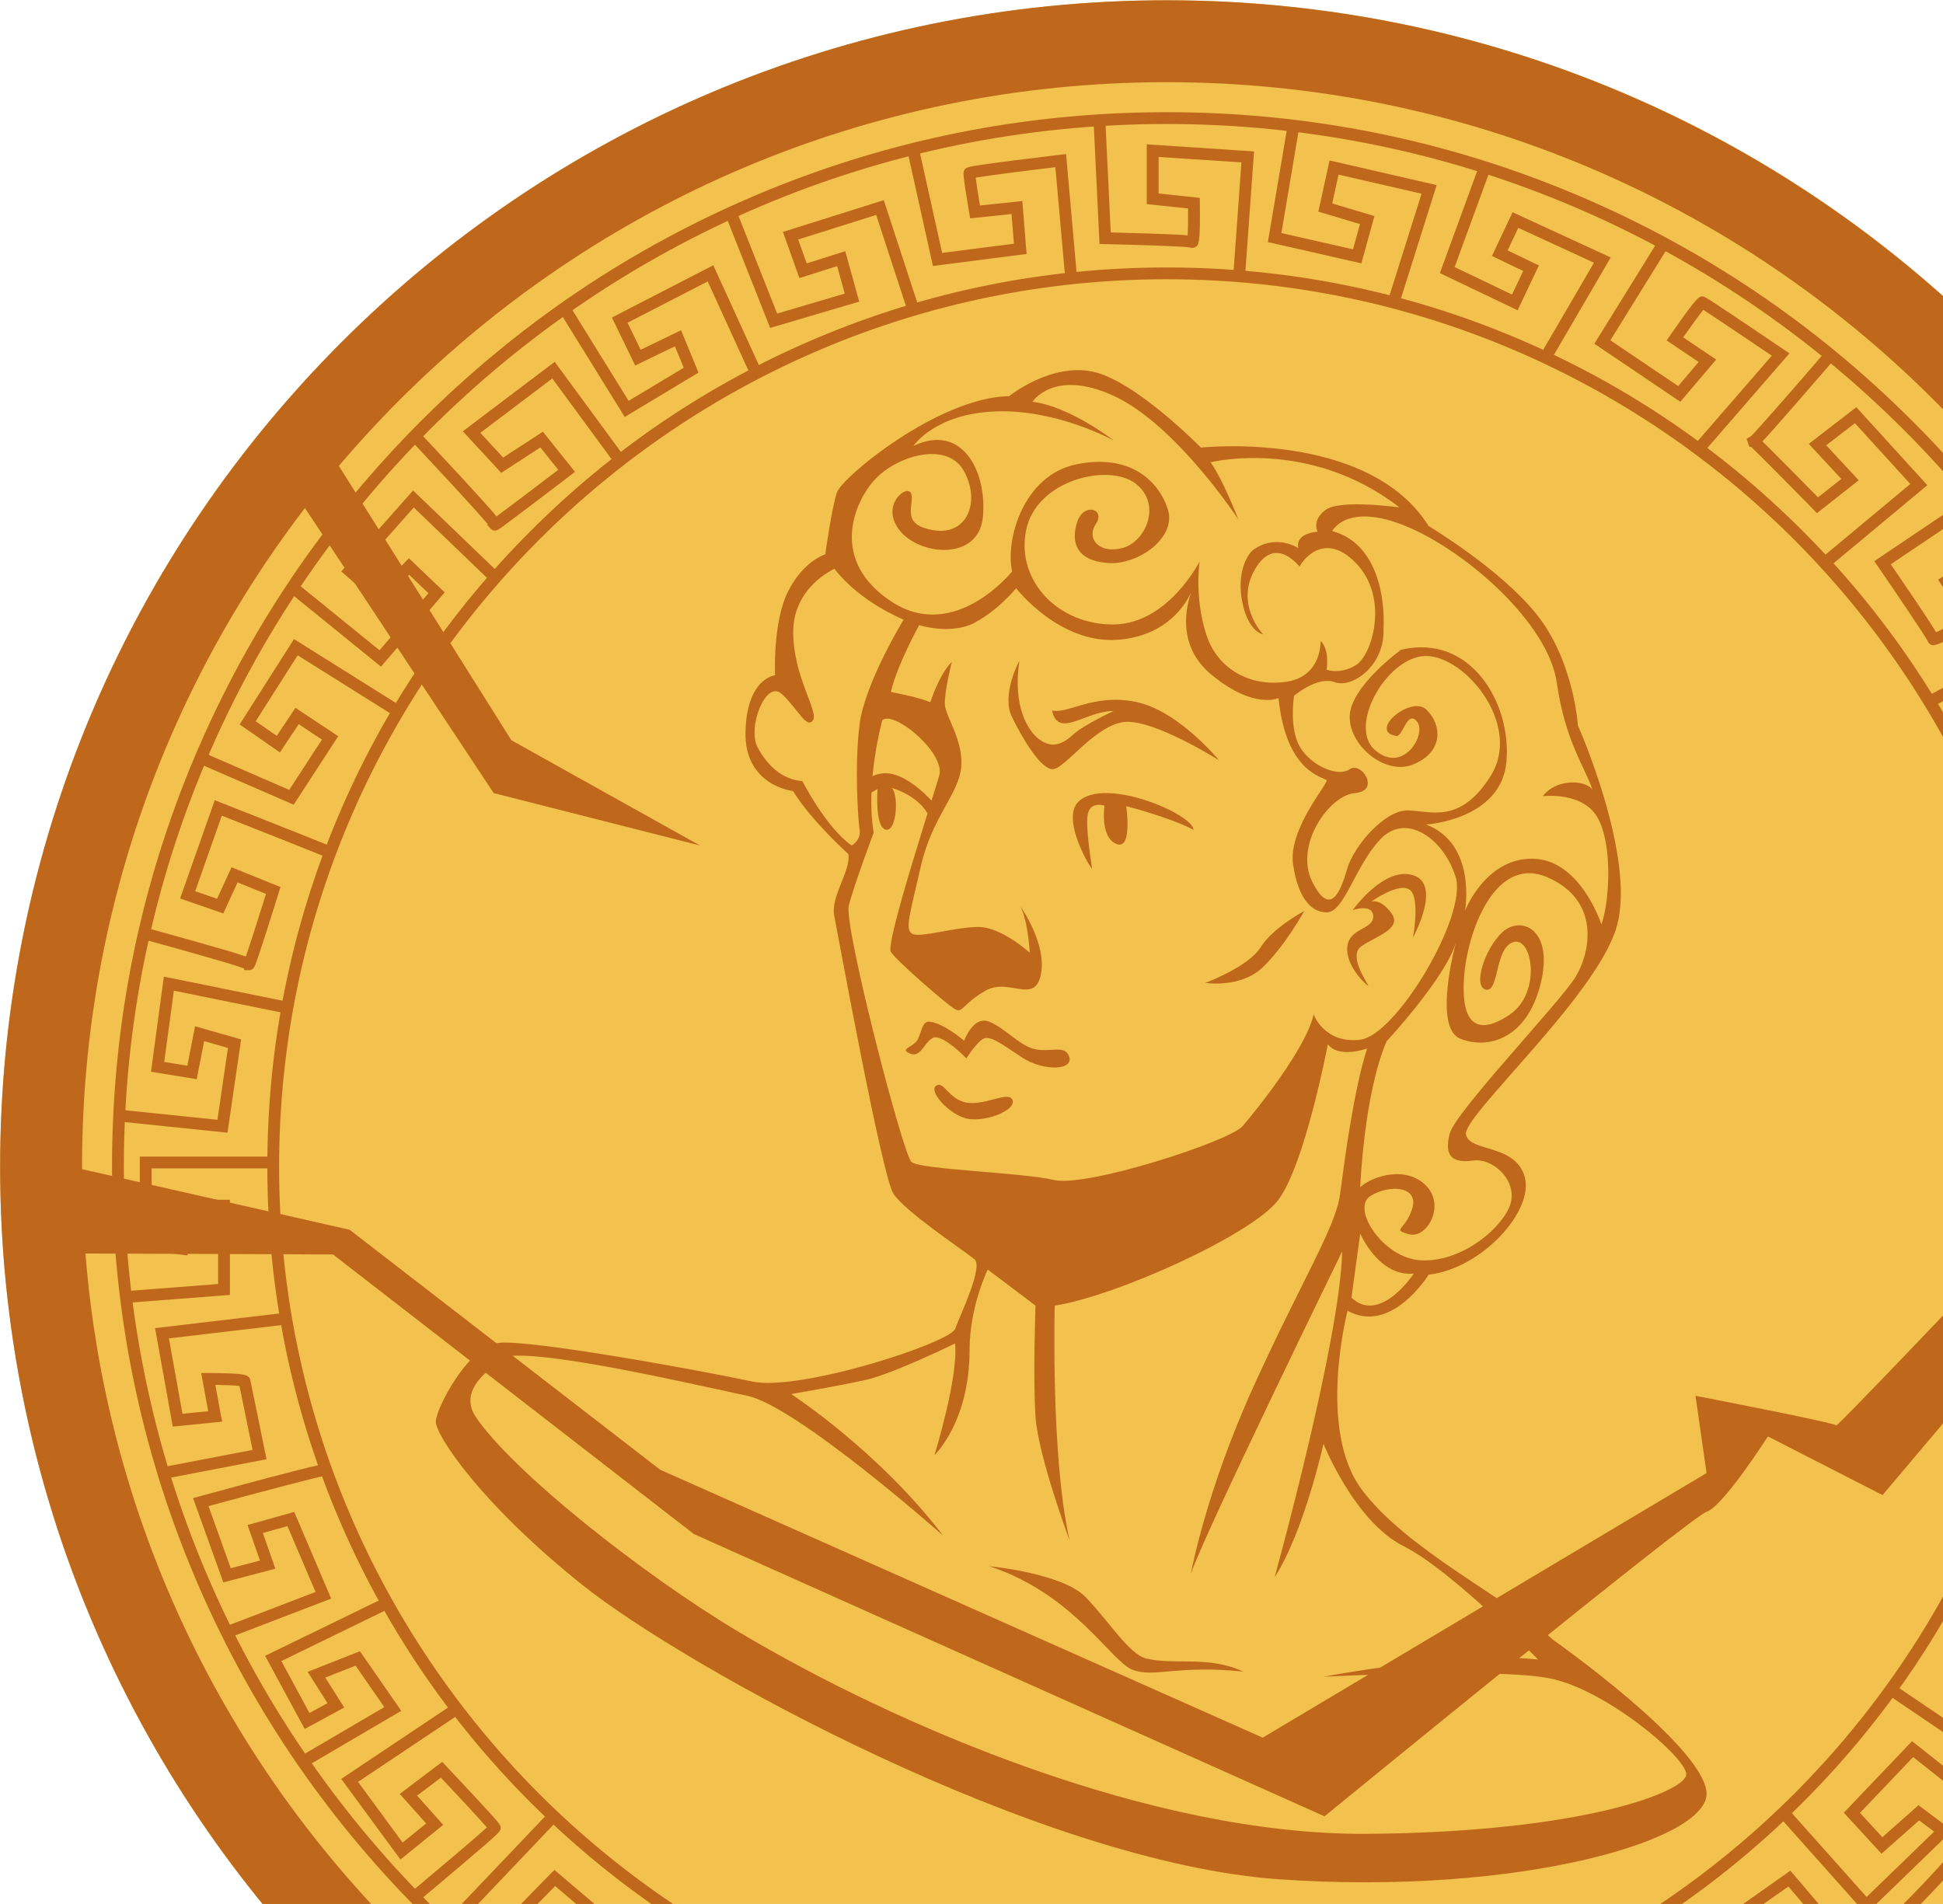
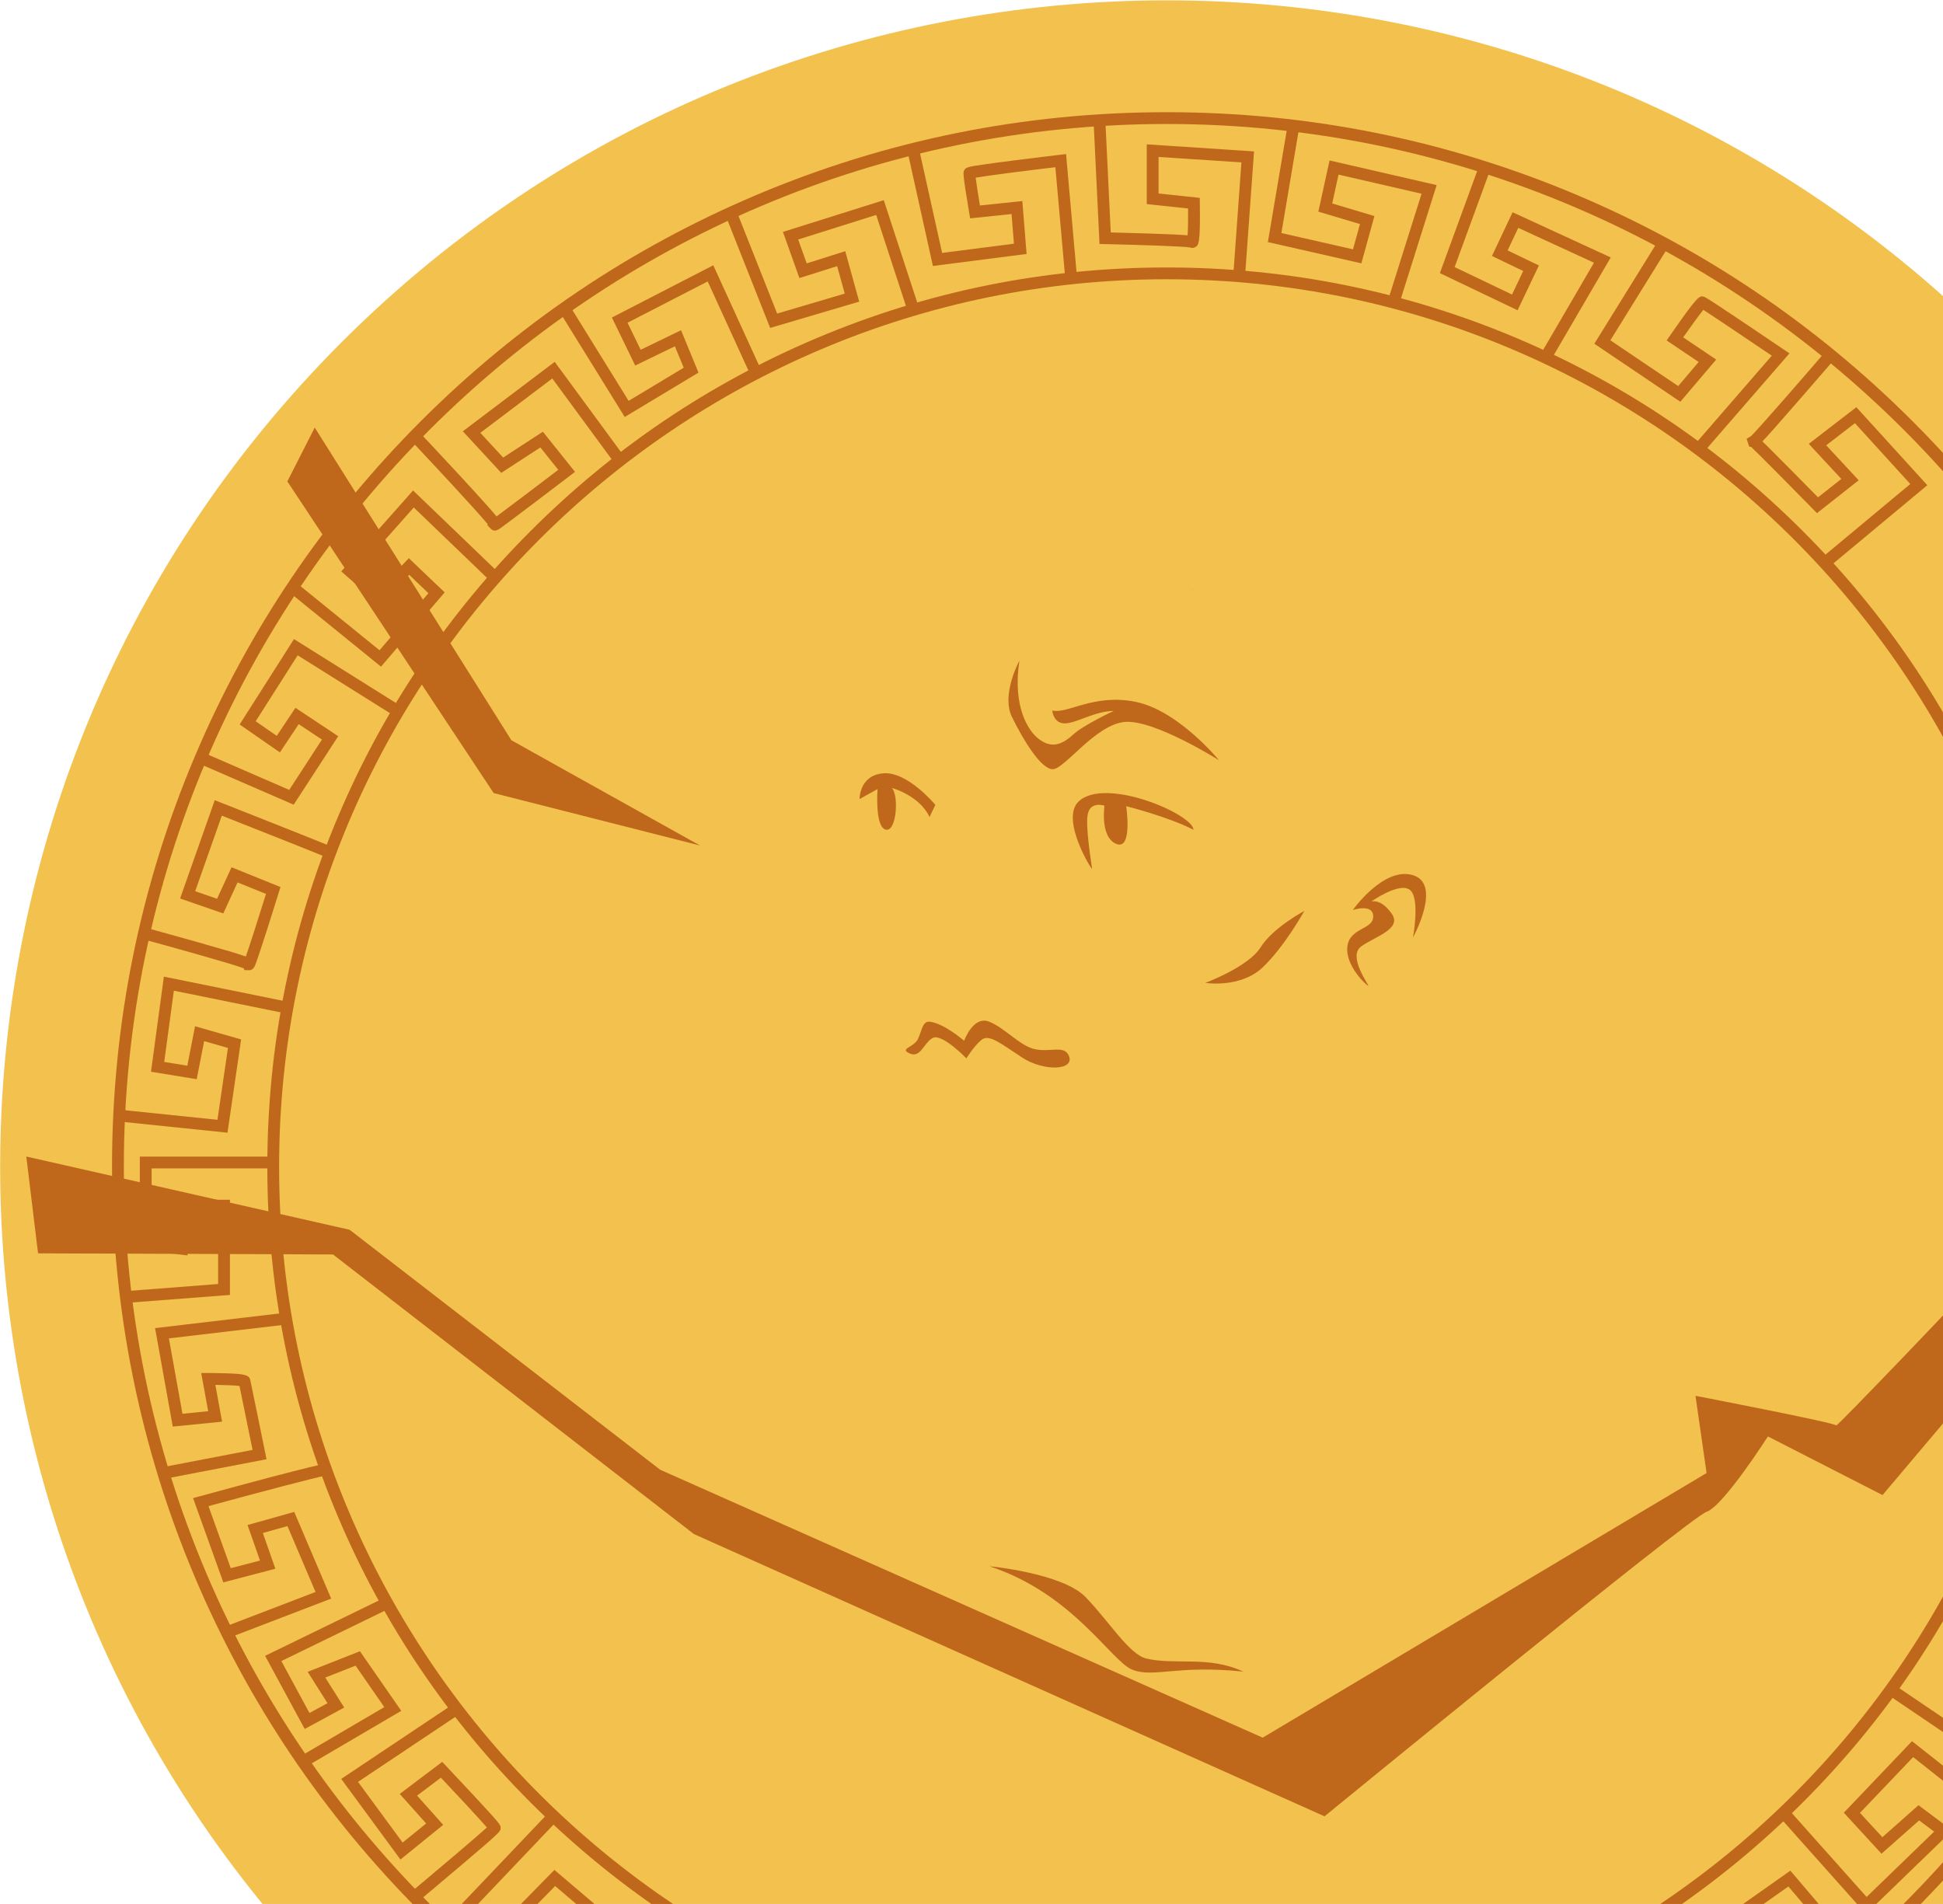
<svg xmlns="http://www.w3.org/2000/svg" width="1348" height="1321" viewBox="0 0 1348 1321" fill="none">
  <g clip-path="url(#clip0_52_951)">
    <path d="M237.16 1381.84C-78.91 1065.78 -78.91 553.343 237.16 237.281C553.22 -78.781 1065.66 -78.782 1381.72 237.281C1697.78 553.343 1697.78 1065.78 1381.72 1381.84C1065.66 1697.91 553.22 1697.91 237.16 1381.84Z" fill="#F2C14E" />
    <path d="M809.401 1541.18C908.177 1541.18 1004 1521.83 1094.2 1483.68C1181.33 1446.83 1259.58 1394.08 1326.77 1326.88C1393.96 1259.69 1446.72 1181.44 1483.57 1094.32C1521.72 1004.11 1541.07 908.29 1541.07 809.51C1541.07 710.74 1521.72 614.918 1483.57 524.716C1446.71 437.591 1393.96 359.338 1326.77 292.148C1259.57 224.957 1181.33 172.197 1094.2 135.349C1003.99 97.198 908.17 77.85 809.401 77.85C710.631 77.85 614.811 97.198 524.601 135.349C437.471 172.197 359.231 224.957 292.031 292.148C224.832 359.345 172.081 437.591 135.221 524.716C97.071 614.925 77.721 710.75 77.721 809.51C77.721 908.29 97.071 1004.11 135.221 1094.32C172.081 1181.44 224.832 1259.69 292.031 1326.88C359.221 1394.08 437.471 1446.83 524.601 1483.68C614.811 1521.83 710.631 1541.18 809.401 1541.18ZM809.401 86.027C1208.33 86.027 1532.89 410.584 1532.89 809.51C1532.89 1208.44 1208.33 1533 809.401 1533C410.471 1533 85.921 1208.44 85.921 809.51C85.921 410.584 410.471 86.027 809.401 86.027Z" fill="#BF681B" />
    <path d="M809.401 1433.46C893.63 1433.46 975.347 1416.96 1052.27 1384.43C1126.57 1353 1193.29 1308.01 1250.59 1250.71C1307.9 1193.41 1352.88 1126.68 1384.31 1052.39C1416.85 975.46 1433.34 893.75 1433.34 809.52C1433.34 725.29 1416.85 643.575 1384.31 566.652C1352.88 492.355 1307.9 425.628 1250.59 368.327C1193.29 311.025 1126.57 266.04 1052.27 234.614C975.347 202.076 893.63 185.578 809.401 185.578C725.171 185.578 643.461 202.076 566.531 234.614C492.241 266.04 425.511 311.025 368.211 368.327C310.911 425.628 265.921 492.355 234.501 566.652C201.961 643.575 185.461 725.29 185.461 809.52C185.461 893.75 201.961 975.46 234.501 1052.39C265.921 1126.68 310.911 1193.41 368.211 1250.71C425.511 1308.01 492.241 1353 566.531 1384.43C643.461 1416.96 725.171 1433.46 809.401 1433.46ZM809.401 193.755C1148.94 193.755 1425.16 469.986 1425.16 809.51C1425.16 1149.04 1148.93 1425.27 809.401 1425.27C469.881 1425.27 193.641 1149.04 193.641 809.51C193.641 469.986 469.881 193.755 809.401 193.755Z" fill="#BF681B" />
    <path d="M1386.07 1227.48L1432.7 1160.93L1400.9 1144.18L1382.16 1167.17L1366.29 1155.35L1393.8 1114.29C1399.31 1117.05 1411.12 1122.95 1422.93 1128.82C1432.34 1133.49 1439.84 1137.2 1445.23 1139.85C1448.3 1141.35 1450.85 1142.59 1452.65 1143.44C1453.57 1143.88 1454.31 1144.22 1454.82 1144.45C1458.81 1146.24 1460.48 1143.68 1460.9 1142.85L1453.59 1139.16C1454.62 1137.12 1456.96 1136.52 1458.54 1137.14C1455.84 1136.09 1418.6 1117.56 1394.23 1105.36L1391.01 1103.74L1355.16 1157.26L1383.55 1178.42L1403 1154.55L1420.66 1163.84L1383.98 1216.19L1314.28 1169L1309.69 1175.78L1386.07 1227.48Z" fill="#BF681B" />
    <path d="M1294.56 1327.97L1354.44 1270.03L1331.01 1252.49L1305.92 1274.69L1290.4 1257.81L1327.28 1219.12C1348.5 1235.86 1378.1 1259.27 1379.81 1260.8L1385.3 1254.73C1382.96 1252.62 1334.89 1214.7 1329.42 1210.38L1326.49 1208.07L1279.19 1257.71L1305.33 1286.14L1331.44 1263.04L1341.85 1270.83L1294.99 1316.16L1240.55 1255.08L1234.44 1260.53L1294.56 1327.97Z" fill="#BF681B" />
    <path d="M1191.5 1403.65L1248.79 1367.6L1232.06 1341.06L1228.76 1342.69C1220.48 1346.75 1211.43 1351.11 1206.98 1353.15C1205.02 1350 1201.65 1344.43 1198.28 1338.83L1240.72 1308.89C1257.33 1328.35 1281.85 1357.32 1283.62 1360.13C1282.93 1359.03 1282.74 1356.7 1284.52 1355.14L1289.9 1361.31C1292.94 1358.65 1290.55 1355.62 1288.63 1353.18C1287.46 1351.7 1285.72 1349.57 1283.47 1346.83C1279.68 1342.24 1274.37 1335.9 1267.66 1327.97C1256.26 1314.48 1244.63 1300.88 1244.52 1300.74L1242.1 1297.91L1187.35 1336.53L1189.3 1339.79C1201.93 1360.86 1202.14 1360.99 1203.15 1361.65C1205.43 1363.15 1205.53 1363.21 1229.06 1351.66L1237.49 1365.04L1194.11 1392.34L1152.87 1325.73L1145.91 1330.04L1191.5 1403.65Z" fill="#BF681B" />
    <path d="M390.872 1404.8L436.852 1341.8L384.622 1297.38L357.542 1325.02L382.682 1345.31L371.332 1360.25L330.392 1322.32L386.812 1263.02L380.892 1257.38L318.742 1322.68L372.392 1372.39L394.012 1343.94L369.692 1324.31L385.132 1308.56L425.762 1343.11L384.262 1399.98L390.872 1404.8Z" fill="#BF681B" />
    <path d="M289.982 1319.43C290.112 1319.31 304.112 1307.6 317.932 1295.88C347.312 1270.96 347.312 1270.76 347.312 1268.25C347.312 1266.15 347.312 1265.83 327.782 1244.81C318.652 1234.98 309.412 1225.19 309.322 1225.09L306.802 1222.42L277.332 1244.66L295.662 1265.17L279.332 1278.42L248.392 1236.3L319.022 1189.12L314.472 1182.31L236.732 1234.25L277.822 1290.19L307.482 1266.12L289.362 1245.84L305.892 1233.38C317.052 1245.22 332.392 1261.69 337.802 1267.93C329.772 1275.24 302.352 1298.41 284.732 1313.16L289.982 1319.43Z" fill="#BF681B" />
    <path d="M212.241 1225.82L278.371 1187.02L249.711 1145.67L213.461 1159.96L227.211 1181.71L214.701 1188.51L195.191 1152.48L270.201 1115.97L266.621 1108.61L183.921 1148.86L211.401 1199.61L238.811 1184.72L225.661 1163.94L246.681 1155.66L266.621 1184.43L208.101 1218.76L212.241 1225.82Z" fill="#BF681B" />
    <path d="M158.758 1136.37L229.758 1109.14L204.128 1049L171.728 1058.09L180.388 1082.75L160.098 1088.06L144.638 1044.98C175.668 1036.52 221.998 1024.18 226.138 1023.82C226.128 1023.82 225.778 1023.85 225.298 1023.75L226.928 1015.73C225.748 1015.5 223.328 1015 138.208 1038.26L133.938 1039.42L154.928 1097.88L191.048 1088.43L182.348 1063.63L199.418 1058.83L218.908 1104.55L155.838 1128.74L158.758 1136.37Z" fill="#BF681B" />
    <path d="M114.129 1026.05L184.909 1012.45L184.079 1008.4C183.059 1003.38 174.069 959.23 173.629 957.46C172.729 953.86 169.479 953.28 157.049 952.84C150.819 952.62 144.549 952.62 144.489 952.62H139.579L144.439 979.12L126.589 980.91L117.179 928.6L198.949 918.95L197.989 910.82L107.579 921.48L119.869 989.8L154.079 986.38L149.399 960.84C156.159 960.94 162.949 961.21 166.149 961.62C167.569 968.45 171.889 989.57 175.229 1005.98L112.579 1018.01L114.129 1026.05Z" fill="#BF681B" />
    <path d="M87.7 903.98L159.52 898.45V832.43H124.63L122.5 861.88L105.19 859.8V810.67H189.57V802.49H97.01V867.05L130.04 871.04L132.24 840.61H151.33V890.88L87.08 895.83L87.7 903.98Z" fill="#BF681B" />
    <path d="M157.83 785.889L167.28 721.189L135.32 712.029L129.96 739.419L113.93 736.799L120.62 687.359L198.53 703.179L200.16 695.159L113.69 677.609L104.76 743.589L136.47 748.769L141.63 722.359L158.15 727.089L150.86 776.939L83.1 769.939L82.26 778.079L157.83 785.889Z" fill="#BF681B" />
    <path d="M172.759 673.17C175.739 673.17 176.699 670.59 177.549 668.31C178.059 666.94 178.759 664.95 179.619 662.385C181.059 658.116 183.009 652.169 185.389 644.708C189.439 632.023 193.429 619.174 193.469 619.044L194.589 615.45L160.639 601.728L150.579 623.6L135.409 618.349L153.889 565.923C183.369 577.551 224.609 593.892 227.069 595.085C225.539 594.342 224.369 592.214 225.149 590.08L232.839 592.896C233.239 591.791 233.749 589.043 229.759 587.331C229.179 587.086 228.329 586.731 227.249 586.288C225.129 585.415 222.089 584.194 218.449 582.728C211.179 579.809 201.469 575.955 191.769 572.102C172.359 564.409 152.939 556.75 152.939 556.75L148.989 555.195L124.949 623.388L154.909 633.762L164.809 612.245L184.539 620.217C179.879 635.16 173.399 655.579 170.549 663.661C165.439 661.812 155.789 658.975 137.269 653.731C119.309 648.643 101.179 643.705 100.999 643.651L98.849 651.548C122.809 658.068 161.149 668.82 169.189 671.85L169.489 673.04L172.629 673.17C172.669 673.17 172.709 673.17 172.759 673.17Z" fill="#BF681B" />
    <path d="M203.75 558.313L234.63 510.791L204.97 491.108L191.99 510.559L177.39 500.424L206.51 454.669L273.9 496.919L278.25 489.983L203.97 443.416L166.26 502.668L194.18 522.037L207.24 502.443L223.35 513.13L200.66 548.048L140.84 522.064L137.58 529.566L203.75 558.313Z" fill="#BF681B" />
    <path d="M264.33 462.538L308.5 411.013L283.65 387.293L263.13 408.673L248.35 395.736L287.05 352.108L340.66 403.626L346.32 397.727L286.58 340.303L236.76 396.472L263.63 419.981L283.9 398.846L297.23 411.572L263.3 451.162L205.5 404.261L200.35 410.617L264.33 462.538Z" fill="#BF681B" />
    <path d="M343.23 368.156C344.87 368.156 346.5 366.969 348.09 365.81C349.47 364.801 351.451 363.341 353.791 361.588C358.461 358.097 364.67 353.411 370.86 348.719C383.25 339.342 395.59 329.93 395.59 329.93L398.921 327.393L376.63 299.533L349.08 317.463L333.23 300.317L383.161 262.582L426.641 321.773L433.23 316.931L384.84 251.057L321.09 299.24L347.76 328.089L374.891 310.438L387.311 325.961C372.071 337.562 352.12 352.688 344.49 358.308C343.08 356.589 340.98 354.168 338.26 351.099C333.65 345.916 327.16 338.789 318.97 329.923C305.04 314.844 290.801 299.731 290.651 299.581L284.7 305.194C302.92 324.522 331.561 355.348 338.431 363.784L338.041 364.275L340.551 366.888C341.451 367.801 342.34 368.156 343.23 368.156Z" fill="#BF681B" />
    <path d="M433.42 289.31L484.59 258.511L472.49 229.116L444.48 242.681L435.37 223.913L490.98 195.262L520.81 260.563L528.25 257.16L494.86 184.057L424.52 220.305L440.69 253.607L468.22 240.267L474.35 255.128L436.12 278.132L394.98 211.698L388.02 216.008L433.42 289.31Z" fill="#BF681B" />
    <path d="M534.318 227.528L596.088 209.271L586.408 174.284L559.668 182.741L553.738 166.162L607.868 149.125L629.798 216.193L637.578 213.649L613.138 138.889L543.178 160.904L554.608 192.924L580.788 184.644L586.058 203.706L539.168 217.557L510.838 146.043L503.228 149.057L534.318 227.528Z" fill="#BF681B" />
    <path d="M739.08 193.523L747.23 192.8L739.61 106.909L735.421 107.4C735.271 107.421 719.49 109.269 703.88 111.254C694.68 112.42 687.341 113.409 682.041 114.186C671.271 115.769 669.611 116.007 668.671 118.844C668.301 119.956 667.911 121.115 672.421 147.72L673.061 151.505L701.781 148.505L703.44 169.074L653.61 175.478L637.671 103.629L629.681 105.402L647.23 184.548L712.22 176.201L709.26 139.495L679.85 142.571C678.59 134.98 677.4 127.342 676.88 123.264C685.78 121.702 712.82 118.312 732.19 116.014L739.08 193.523Z" fill="#BF681B" />
    <path d="M863.646 193.455L870.016 105.048L795.588 100.151V141.61L824.268 144.651C824.318 151.758 824.208 159.178 823.938 163.284C819.668 162.888 811.738 162.499 796.348 161.995C786.148 161.66 775.948 161.401 770.608 161.272L766.838 83.217L758.668 83.612L762.808 169.278L766.618 169.36C792.348 169.933 821.338 170.929 825.488 171.679C826.628 172.156 827.928 172.122 829.058 171.543C831.508 170.295 832.858 169.613 832.408 140.907L832.358 137.286L803.778 134.258V108.894L861.259 112.679L855.483 192.876L863.646 193.455Z" fill="#BF681B" />
    <path d="M970.679 211.052L996.711 128.427L922.407 111.323L914.639 146.841L943.508 155.462L938.673 172.996L888.982 161.702L901.449 87.889L893.381 86.525L879.618 167.97L944.477 182.708L953.527 149.91L924.255 141.174L928.634 121.151L986.242 134.415L962.877 208.59L970.679 211.052Z" fill="#BF681B" />
    <path d="M1075.81 250.061L1117.48 178.622L1049.39 147.27L1035.08 177.613L1056.76 188.02L1048.99 204.361L1009.18 185.312L1034.01 117.44L1026.32 114.623L998.938 189.486L1052.86 215.279L1067.65 184.173L1045.94 173.752L1053.33 158.094L1105.86 182.284L1068.74 245.942L1075.81 250.061Z" fill="#BF681B" />
    <path d="M1181.59 314.17L1241.45 245.172L1237.63 242.587C1184.05 206.291 1182.96 206.045 1181.99 205.827C1178.92 205.138 1178 204.934 1158.64 232.793L1156.27 236.203L1178.48 251.153L1164.29 267.869L1117.22 236.108L1157.7 170.834L1150.74 166.523L1106.11 238.488L1165.78 278.753L1190.64 249.475L1167.74 234.062C1173.19 226.308 1178.85 218.526 1181.72 214.986C1189.3 219.869 1212.43 235.426 1229.22 246.781L1175.4 308.809L1181.59 314.17Z" fill="#BF681B" />
    <path d="M1268.74 393.589L1337.12 336.642L1287.88 282.525L1254.88 307.957L1277.47 332.291L1261.27 345.058C1257.38 341.095 1249.62 333.205 1241.9 325.402C1235.5 318.944 1230.39 313.808 1226.68 310.139C1225.16 308.632 1223.82 307.309 1222.71 306.238C1226.7 302.126 1233.66 294.174 1246.88 279.04C1259.88 264.145 1272.89 249.025 1273.03 248.875L1266.82 243.535C1248.78 264.507 1219.36 298.313 1214.77 302.63C1214.69 302.671 1214.61 302.719 1214.53 302.767L1211.75 304.465L1213.53 309.839L1214.93 310.126C1219.49 314.327 1243.23 338.354 1258 353.412L1260.57 356.031L1289.5 333.218L1266.98 308.959L1286.9 293.608L1325.31 335.817L1263.5 387.294L1268.74 393.589Z" fill="#BF681B" />
-     <path d="M1340.65 490.426L1420.74 448.012L1379.43 380.944L1344.62 402.155L1361.85 429.291C1354.6 433.138 1347.05 436.964 1343.2 438.642C1340.01 433.261 1331.99 421.053 1311.76 391.522L1373.17 350.159L1368.6 343.373L1300.34 389.347L1302.69 392.757C1315.1 410.843 1335.19 440.51 1337.28 444.582C1337.57 445.591 1338.23 446.464 1339.17 447.023C1341.36 448.333 1342.57 449.049 1369.62 434.413L1373.48 432.326L1356.01 404.808L1376.74 392.17L1409.2 444.861L1336.82 483.19L1340.65 490.426ZM1344.62 441.185C1344.96 441.69 1345.18 442.263 1345.27 442.863C1345.2 442.515 1345.04 442.031 1344.62 441.185Z" fill="#BF681B" />
-     <path d="M809.411 0.178C1256.39 0.178 1618.75 362.531 1618.75 809.51C1618.75 1256.5 1256.39 1618.85 809.411 1618.85C362.431 1618.85 0.071 1256.5 0.071 809.51C0.071 362.524 362.431 0.178 809.411 0.178ZM809.411 1562.01C1225 1562.01 1561.9 1225.1 1561.9 809.51C1561.9 393.924 1225 57.022 809.411 57.022C393.811 57.022 56.911 393.924 56.911 809.51C56.911 1225.1 393.811 1562.01 809.411 1562.01Z" fill="#BF681B" />
    <path d="M1115.8 643.555C1098.6 694.06 1005.45 772.39 1010.83 789.01C1016.2 805.63 1045.31 793.14 1051.89 819.28C1058.47 845.42 1019.93 885.25 985.137 880.85C985.137 880.85 962.406 926.32 934.649 905.56C934.649 905.56 915.641 967.26 924.03 998.39C932.412 1029.53 962.945 1062.9 1028.1 1106.05C1050.94 1121.18 1066.97 1140.31 1092.83 1157.5C1146.12 1192.95 1186.3 1231.4 1169.9 1246.11C1144.96 1268.49 998.784 1324.89 765.858 1260.02C532.928 1195.15 321.298 993.21 337.378 946.95C347.338 918.29 509.848 970.98 564.748 960.26C601.078 953.16 650.668 933.39 661.948 926.81C673.228 920.23 686.438 851.99 686.438 851.99C686.438 851.99 631.518 826.61 622.648 803.11C613.778 779.61 582.798 644.005 581.818 632.029C580.838 620.06 596.358 593.455 596.358 593.455C596.358 593.455 565.828 570.035 555.488 550.251C555.488 550.251 529.748 543.738 523.478 525.767C517.208 507.796 523.528 465.819 548.908 473.703C548.908 473.703 533.918 405.353 578.988 386.625C578.988 386.625 580.878 289.788 707.798 280.39C707.798 280.39 716.258 253.819 762.318 267.105C808.388 280.39 834.358 316.256 834.358 316.256C834.358 316.256 920.19 297.181 980.868 358.356C980.868 358.356 1055.02 407.897 1072.57 442.536C1079.7 456.605 1085.23 481.798 1091.3 502.217C1100.18 532.082 1106.81 542.776 1111.87 556.341C1119.49 576.794 1126.76 611.344 1115.8 643.555Z" fill="#F2C14E" />
-     <path d="M345.831 931.75C367.251 929.07 488.891 951.38 521.781 958.52C554.681 965.66 659.111 931.75 662.681 921.93C666.251 912.11 682.321 879.08 676.061 873.73C669.821 868.38 627.871 840.71 619.831 828.21C611.801 815.72 581.461 648.814 578.781 635.427C576.101 622.039 590.381 604.191 588.601 592.583C588.601 592.583 562.721 569.375 550.221 548.853C550.221 548.853 516.311 545.28 517.201 507.797C518.091 470.314 537.731 468.521 537.731 468.521C537.731 468.521 535.951 431.931 546.651 410.51C557.371 389.088 572.541 384.621 572.541 384.621C572.541 384.621 577.001 352.492 580.581 341.778C584.151 331.07 651.081 275.733 700.171 274.84C700.171 274.84 728.731 251.631 758.191 257.878C787.641 264.132 833.161 310.542 833.161 310.542C833.161 310.542 949.192 298.048 991.142 364.979C991.142 364.979 1042.02 395.328 1067.01 427.457C1092 459.58 1094.68 503.323 1094.68 503.323C1094.68 503.323 1135.73 595.448 1121.45 643.542C1107.17 691.64 1014.35 774.65 1017.02 787.14C1019.7 799.64 1051.28 793.39 1057.81 816.59C1064.33 839.8 1028.63 879.96 991.142 884.42C991.142 884.42 965.253 926.37 934.911 909.41C934.911 909.41 913.489 991.53 944.732 1033.48C975.974 1075.43 1046.48 1109.34 1077.71 1137.9C1077.71 1137.9 1180.36 1210.2 1183.93 1243.22C1187.5 1276.24 1054.51 1315.51 887.614 1303.91C720.711 1292.3 475.261 1156.64 403.861 1099.52C332.471 1042.4 302.341 995.44 302.341 986.51C302.331 977.61 324.421 934.42 345.831 931.75ZM632.331 806.19C638.281 811.54 707.901 813.33 731.111 818.68C754.311 824.03 853.078 791.75 862.005 781.41C870.933 771.08 906.035 727.65 911.389 703.84C911.389 703.84 918.707 724.35 943.695 721.38C968.684 718.41 1018.23 635.283 1009.9 608.515C1001.56 581.74 975.442 563.326 957.594 582.36C939.746 601.402 932.585 633.217 920.316 633.04C910.168 632.896 900.681 624.112 897.108 599.717C893.541 575.322 921.51 543.786 920.316 541.406C919.13 539.026 892.354 537.246 886.994 484.289C886.994 484.289 870.339 492.623 840.591 468.227C815.741 447.856 823.261 419.614 826.421 410.837C822.931 418.653 810.081 440.893 776.321 443.832C735.271 447.406 704.931 408.13 704.931 408.13C704.931 408.13 693.031 423.011 676.361 431.931C659.711 440.859 637.691 433.718 637.691 433.718C637.691 433.718 622.221 461.68 618.051 480.128C618.051 480.128 637.691 483.695 645.421 487.269C645.421 487.269 651.361 468.248 660.291 459.314C660.141 459.934 654.951 480.844 655.541 489.049C656.131 497.383 668.621 514.044 666.841 532.485C665.061 550.927 646.611 566.995 638.871 600.911C631.131 634.826 627.571 644.94 632.921 647.914C638.271 650.887 662.671 643.154 678.741 643.154C694.801 643.154 714.431 661.008 714.431 661.008C714.431 661.008 713.251 639.014 707.901 628.893C708.401 629.595 726.271 654.761 722.171 675.88C718.001 697.3 700.151 678.26 684.081 687.18C668.021 696.11 668.021 703.24 662.661 700.28C657.311 697.3 622.211 666.96 618.041 660.408C613.871 653.868 651.681 540.281 651.991 536.475C653.351 519.793 619.231 492.616 612.091 499.763C612.091 499.763 600.191 542.606 606.141 577.709C606.141 577.709 592.451 614.005 588.881 628.286C585.331 642.567 626.391 800.83 632.331 806.19ZM578.931 394.653C578.931 394.653 550.301 407.1 550.301 438.444C550.301 469.796 568.361 493.857 563.921 499.872C559.481 505.887 553.561 491.777 542.381 481.506C531.211 471.235 518.321 504.939 525.611 518.552C532.891 532.165 543.661 541.031 556.641 541.979C556.641 541.979 573.421 574.592 590.841 586.629C590.841 586.629 597.461 583.124 596.371 575.697C595.271 568.263 592.711 530.896 596.371 502.402C600.021 473.902 626.931 429.892 626.931 429.892C626.931 429.892 596.971 418.087 578.931 394.653ZM839.831 320.759C848.747 333.191 859.107 360.328 859.107 360.328C859.107 360.328 815.961 294.597 772.671 274.649C731.171 255.525 716.291 278.775 716.291 278.775C741.851 281.837 771.931 305.045 772.661 305.611C771.971 305.25 733.541 284.053 691.291 285.417C648.631 286.795 633.701 309.403 633.701 309.403C668.461 292.885 684.981 328.67 681.881 358.957C678.791 389.238 638.181 385.801 624.071 367.905C609.961 350.01 630.601 334.528 632.331 343.128C634.051 351.735 624.751 364.12 647.821 367.905C670.871 371.684 680.501 348.291 668.801 326.951C657.101 305.618 622.351 316.285 607.211 332.455C592.071 348.625 575.251 389.49 618.951 417.712C662.661 445.926 702.181 396.461 702.181 396.461C697.361 374.78 709.751 329.706 746.921 322.129C784.081 314.559 804.031 333.826 810.231 353.447C816.431 373.061 789.581 392.328 768.251 390.609C746.921 388.89 742.781 376.498 747.261 362.395C751.731 348.284 767.221 353.106 760.331 363.424C753.451 373.75 762.401 384.416 778.581 380.277C794.751 376.144 806.451 349.996 787.861 335.551C769.291 321.1 718.701 332.796 711.811 368.239C704.931 403.683 734.981 433.691 772.661 433.275C810.341 432.859 832.261 389.572 832.261 389.572C832.261 389.572 828.471 413.661 836.721 439.815C844.982 465.97 869.76 476.977 893.507 472.851C917.247 468.718 916.217 444.637 916.217 444.637C922.751 451.171 920.35 464.592 920.35 464.592C920.35 464.592 929.291 468.377 940.653 461.496C952.009 454.615 964.053 414.69 940.653 390.609C917.247 366.521 901.766 391.987 901.766 393.016C901.766 394.053 885.248 370.306 870.803 394.742C856.351 419.171 876.307 440.163 876.307 440.163C876.307 440.163 865.292 438.444 861.507 415.727C857.818 393.617 867.836 382.923 868.361 382.37C868.368 382.357 868.382 382.35 868.382 382.35C884.559 369.61 900.729 380.284 900.729 380.284C898.595 369.542 914.151 368.935 914.151 368.935C914.151 368.935 909.677 361.358 919.655 353.795C929.632 346.224 970.927 352.056 970.927 352.056C908.313 303.518 839.831 320.759 839.831 320.759ZM1109.11 568.652C1099.12 548.669 1070.32 552.448 1070.32 552.448C1079.9 539.79 1100.6 541.12 1104.86 548.076C1099.55 531.838 1086.01 514.931 1080.07 473.697C1074.13 432.456 1017.71 382.739 976.077 365.348C934.44 347.95 924.238 368.471 924.238 368.471C955.78 376.901 961.086 415.311 959.804 436.917C960.704 461.632 938.232 477.803 926.1 473.315C913.96 468.821 897.79 482.754 897.79 482.754C897.79 482.754 894.08 505.553 902.073 518.586C910.073 531.619 928.35 539.374 936.439 533.679C944.527 527.984 958.01 548.813 940.033 550.252C922.062 551.697 897.797 586.513 910.373 611.727C922.956 636.934 930.144 618.465 934.645 602.793C939.146 587.12 960.704 561.839 976.881 562.289C993.058 562.746 1013.09 571.871 1034.22 538.317C1055.34 504.762 1019.87 458.502 992.008 455.269C964.148 452.044 934.154 503.344 953.925 520.421C973.696 537.498 989.914 509.263 983.176 500.725C976.438 492.186 973.117 511.255 968.8 510.614C948.79 507.62 978.689 482.304 989.375 492.186C1000.07 502.075 1002.38 521.71 980.032 530.521C960.479 538.235 935.095 516.452 936.446 496.039C937.789 475.627 971.944 450.843 971.944 450.843C1020.58 439.222 1048.85 488.387 1045.1 528.666C1041.36 568.952 989.375 572.076 989.375 572.076C1024.48 585.375 1016.55 631.082 1016.38 632.01C1016.65 631.307 1030.75 595.189 1063.53 595.809C1096.63 596.43 1111 641.401 1111 641.401C1116.3 627.058 1119.11 588.641 1109.11 568.652ZM1046.96 837.9C1054.62 820.86 1036.53 803.13 1021.93 805.22C1007.32 807.3 1001.75 801.74 1005.8 786.44C1009.85 771.14 1082.77 694.99 1093.2 677.61C1103.64 660.224 1110.25 624.76 1073.73 608.76C1037.22 592.767 1017.75 646.666 1015.67 678.7C1013.57 710.73 1025.05 718.99 1047.3 704.04C1069.56 689.09 1063.3 649.796 1050.09 653.615C1036.87 657.441 1040.22 688.36 1030.96 686.65C1021.57 684.91 1029.91 658.137 1042.43 646.666C1054.95 635.188 1078.25 644.231 1068.86 682.42C1059.47 720.6 1032.7 728.38 1013.22 720.73C993.965 713.16 1009.75 655.252 1010.09 653.991C1002.42 679.04 962 722.46 962 722.46C946.239 758.85 943.682 823.64 943.682 823.64C952.718 815.64 975.667 808.7 989.362 822.6C1003.06 836.51 989.928 859.8 977.413 856.33C964.892 852.85 975.326 853.55 979.841 838.25C984.363 822.95 963.848 821.55 950.631 829.9C937.414 838.25 958.979 872.67 985.4 874.41C1011.84 876.15 1039.31 854.94 1046.96 837.9ZM980.871 883.62C956.517 886.12 943.695 855.86 943.695 855.86L937.591 900.34C957.588 919.15 980.871 883.62 980.871 883.62ZM513.001 1132.55C620.771 1196.75 798.321 1273.57 949.063 1272.36C1099.81 1271.15 1169.28 1242.76 1169.89 1231.26C1170.49 1219.76 1113.63 1171.58 1074.28 1164.32C1034.93 1157.05 918.188 1163.39 918.188 1163.39C918.188 1163.39 1011.39 1145.38 1067.09 1151.43C1067.09 1151.43 1007.6 1089.67 973.703 1072.72C939.801 1055.77 918.195 1001.74 918.195 1001.74C918.195 1001.74 904.794 1062.56 884.286 1094.37C884.286 1094.37 929.946 929.4 931.153 868.25C931.153 868.25 835.251 1064.7 826.171 1091.95C826.171 1091.95 836.461 1035.04 869.766 961.79C903.062 888.53 926.672 851.6 929.7 828.6C932.722 805.59 939.262 755.78 948.469 727.49C948.469 727.49 928.493 734.67 921.223 724.43C921.223 724.43 905.305 808.7 886.544 832.92C867.775 857.13 773.501 899.55 731.731 905.85C731.731 905.85 728.901 1011.42 742.111 1068.94C741.771 1068.04 720.221 1010.02 718.411 982.99C716.601 955.74 718.411 905.85 718.411 905.85L685.281 880.86C685.281 880.86 672.671 906.32 672.671 936.58C672.661 986.66 648.281 1009.63 648.281 1009.63C648.281 1009.63 665.001 955.95 662.581 932.14C662.581 932.14 619.401 953.33 600.021 957.56C580.651 961.8 548.901 967.24 548.901 967.24C548.901 967.24 609.361 1006.55 654.221 1065.35C654.221 1065.35 553.001 975.72 518.491 968.45C483.991 961.19 386.601 938.32 354.521 940.74C354.521 940.74 314.121 959.44 330.091 983.14C355.351 1020.63 445.421 1092.28 513.001 1132.55Z" fill="#BF681B" />
    <path d="M826.42 410.836C827.11 409.309 827.43 408.334 827.48 408.156C827.4 408.334 826.98 409.275 826.42 410.836Z" fill="#BF681B" />
    <path d="M648.93 558.443C648.93 558.443 629.72 535.187 612.87 536.537C596.02 537.887 596.35 554.399 596.35 554.399L608.82 547.463C608.82 547.463 606.8 573.945 614.55 575.636C622.29 577.328 623.64 550.695 618.59 546.651C618.59 546.651 637.8 551.705 644.88 566.872L648.93 558.443Z" fill="#BF681B" />
    <path d="M827.969 575.71C827.979 565.085 766.839 538.569 748.319 556.096C735.399 568.317 757.639 604.191 757.639 602.752C757.639 601.313 752.629 572.976 754.769 564.369C756.929 555.762 766.249 558.988 766.249 558.988C766.249 558.988 763.029 580.866 774.499 585.531C785.979 590.196 781.319 559.342 781.319 559.342C781.319 559.342 811.089 566.878 827.969 575.71Z" fill="#BF681B" />
    <path d="M707.218 458.406C707.218 458.406 694.448 481.888 702.048 497.423C709.648 512.959 722.078 533.679 730.358 533.679C738.648 533.679 760.058 502.6 780.438 500.874C800.808 499.149 845.703 527.466 845.703 527.466C845.703 527.466 817.738 493.277 788.378 487.064C759.028 480.851 740.378 495.698 730.018 492.936C730.018 492.936 730.708 501.911 738.658 501.911C746.598 501.911 759.718 493.277 772.678 493.277C772.678 493.277 751.868 502.866 744.298 509.85C735.028 518.402 727.938 518.245 720.678 512.714C713.418 507.203 702.388 490.522 707.218 458.406Z" fill="#BF681B" />
    <path d="M980.317 650.396C980.317 650.396 1000.69 613.445 980.317 607.232C959.945 601.019 938.537 631.402 938.537 631.402C938.537 631.402 952.696 626.567 952.696 635.89C952.696 645.213 936.123 643.487 934.738 656.957C933.354 670.43 948.549 684.24 949.238 683.89C949.927 683.54 934.738 663.518 944.402 656.609C954.066 649.7 973.06 644.524 965.47 633.817C957.872 623.109 951.311 625.53 951.311 625.53C951.311 625.53 970.305 612.061 977.902 617.244C985.493 622.427 980.317 650.396 980.317 650.396Z" fill="#BF681B" />
    <path d="M904.895 632.037C904.895 632.037 891.241 656.78 875.883 671.29C860.524 685.79 836.21 681.95 836.21 681.95C836.21 681.95 866.075 670.9 874.607 657.223C883.138 643.556 904.895 632.037 904.895 632.037Z" fill="#BF681B" />
    <path d="M741.281 731.97C746.681 742.77 724.341 743.67 709.251 733.82C694.161 723.96 686.151 717.18 680.911 721.5C675.681 725.81 670.451 734.33 670.451 734.33C670.451 734.33 653.501 716.7 647.031 720.18C640.571 723.66 638.561 735.67 629.631 730.13C625.161 727.36 634.281 726.32 636.861 720.89C639.441 715.46 639.951 708.41 644.871 708.88C654.721 709.8 668.901 722.12 668.901 722.12C668.901 722.12 675.141 704.5 686.181 708.84C697.231 713.19 707.691 725.84 718.161 727.99C728.651 730.15 737.891 725.2 741.281 731.97Z" fill="#BF681B" />
-     <path d="M702.138 762.61C706.608 770.35 681.018 780.02 668.458 775.46C655.898 770.89 644.198 756.33 649.618 753.2C655.038 750.06 657.898 762.38 670.168 764.93C682.438 767.46 698.988 757.19 702.138 762.61Z" fill="#BF681B" />
    <path d="M862.535 1159.8C816.799 1155.01 800.559 1164.22 785.749 1158.55C770.939 1152.89 744.809 1105.85 686.439 1086.69C686.439 1086.69 736.969 1091.48 753.079 1108.03C769.199 1124.58 783.269 1147.75 795.139 1150.68C814.919 1155.55 838.359 1148.47 862.535 1159.8Z" fill="#BF681B" />
    <path d="M1601.26 641.414C1602.21 645.983 1274.99 990.93 1273.94 989C1272.91 987.07 1176.28 968.45 1176.28 968.45L1183.98 1022.03L876.025 1205.63L458.009 1019.73L242.559 853.24L18.248 802.43L26.399 869.6L231.019 870.37L481.419 1064.37L918.909 1260.21C918.909 1260.21 1172.36 1052.8 1183.98 1048.92C1195.6 1045.05 1226.53 996.63 1226.53 996.63L1306.05 1037.31L1584.03 708.15L1601.26 641.414Z" fill="#BF681B" />
    <path d="M199.35 334.016L342.5 550.258L485.66 586.643L354.78 513.614L218.36 296.656L199.35 334.016Z" fill="#BF681B" />
  </g>
  <defs>
    <clipPath id="clip0_52_951">
      <rect width="1619" height="1619" fill="white" transform="matrix(-1 0 0 1 1619 0)" />
    </clipPath>
  </defs>
</svg>